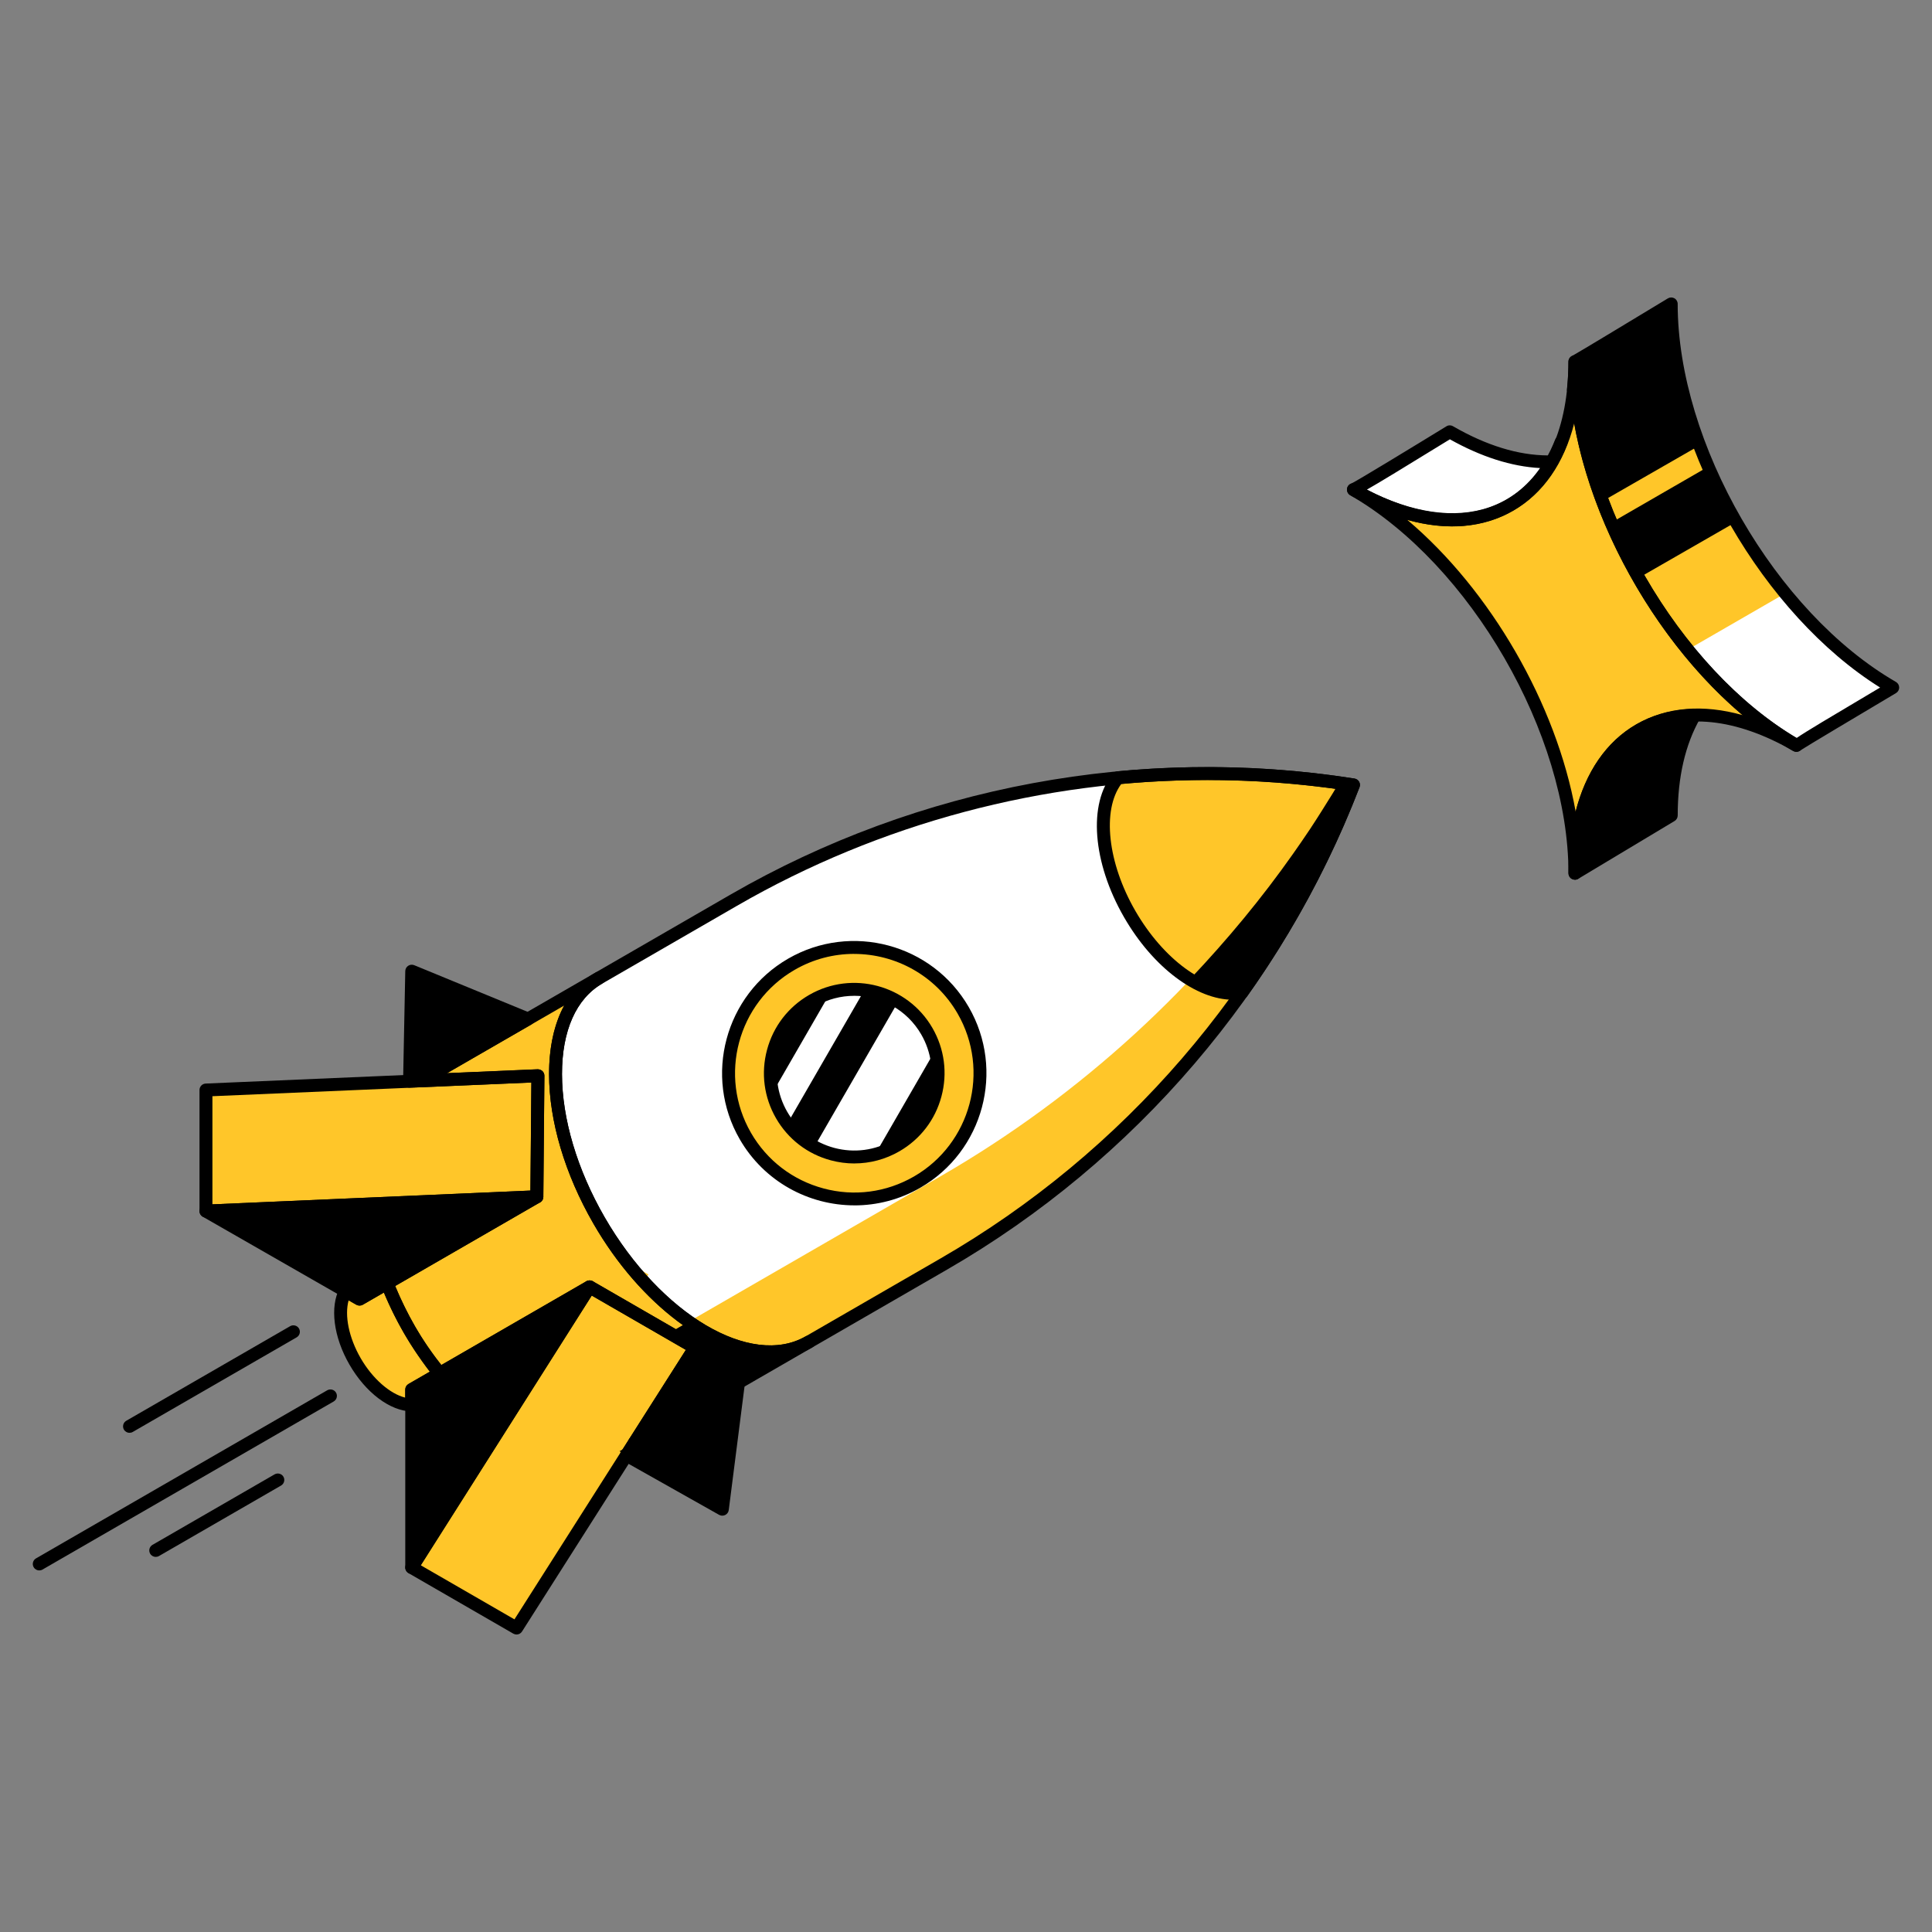
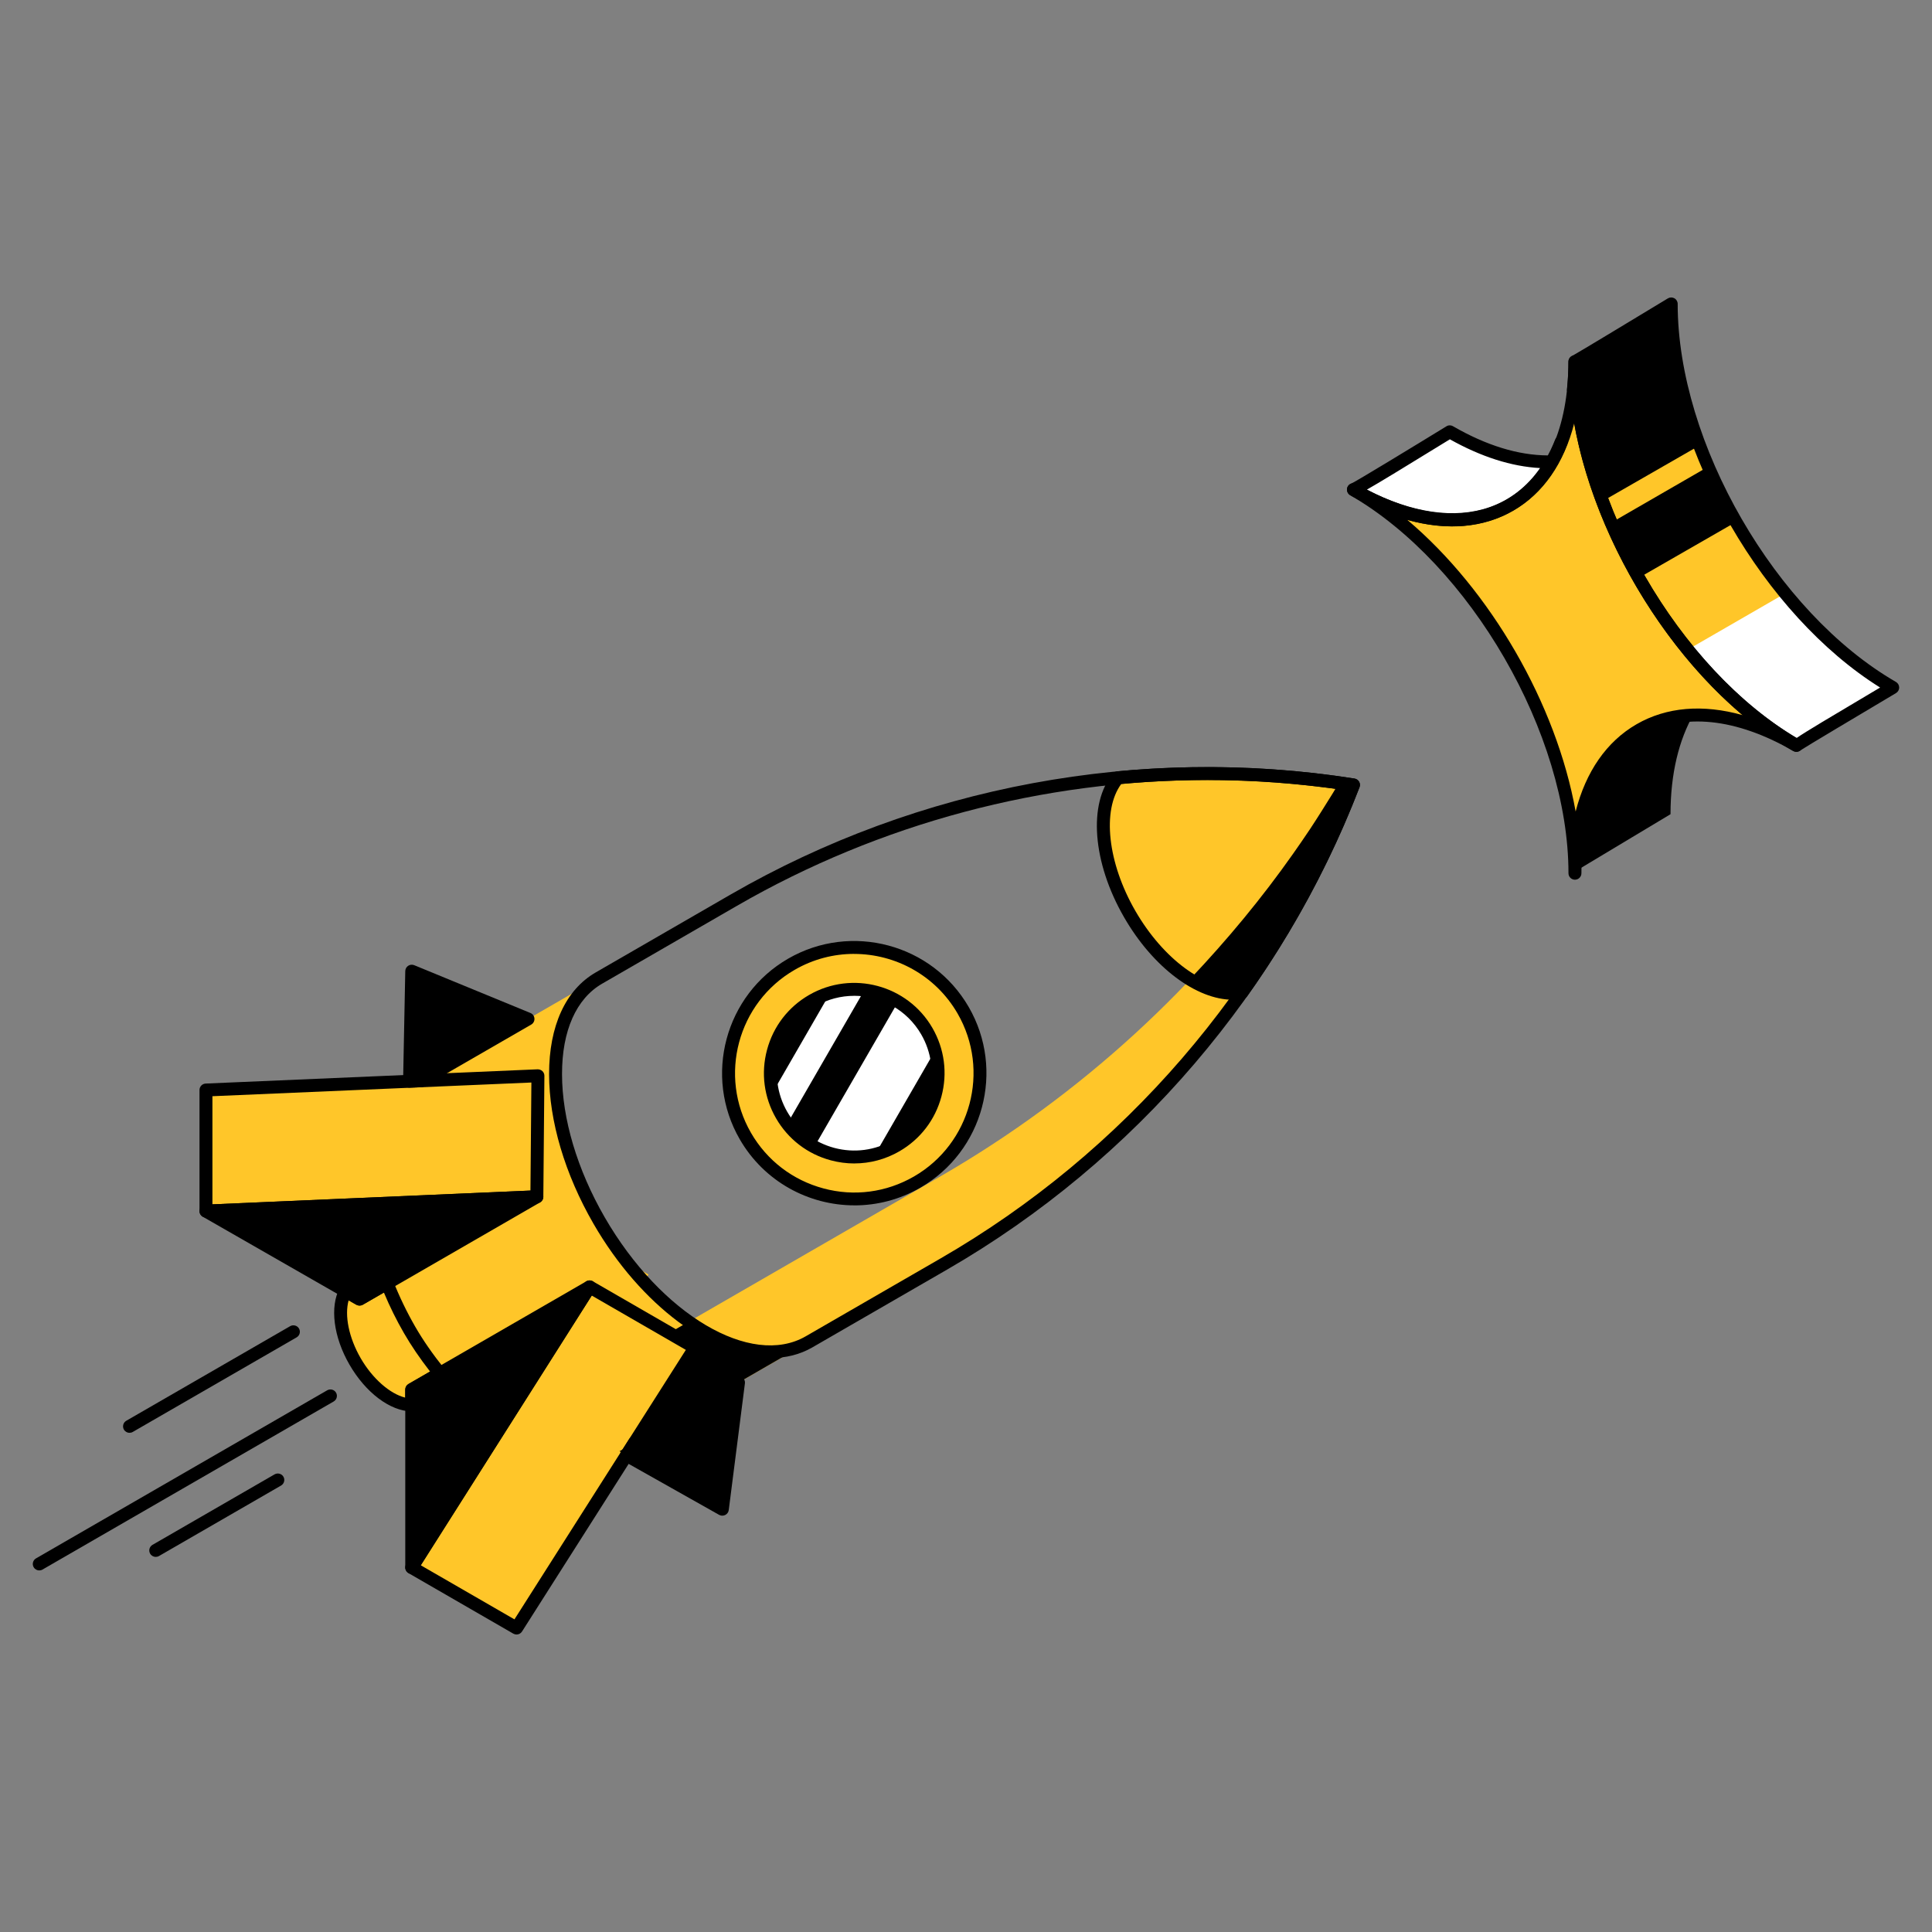
<svg xmlns="http://www.w3.org/2000/svg" id="Layer_1" data-name="Layer 1" viewBox="0 0 595.28 595.28">
  <rect x="0" y="0" width="595.28" height="595.28" fill="#808080" stroke="none" />
  <defs>
    <style>
      .cls-1 {
        fill: #fff;
      }

      .cls-2 {
        fill: #ffc629;
      }
    </style>
  </defs>
-   <path class="cls-1" d="m417.02,241.86c-65.83-10.35-133.23,2.18-190.94,35.51l-41.54,23.98c-17.85,10.3-17.83,43.75.05,74.71,17.87,30.96,46.83,47.7,64.67,37.39l41.54-23.98c57.71-33.32,102.26-85.42,126.22-147.61Z" />
  <g>
    <path class="cls-2" d="m198.39,394.93l1.42-2.24-6.49-3.75c1.65,2.1,3.34,4.1,5.07,5.99Z" />
    <path class="cls-2" d="m410.56,244.56c-1.07,1.75-2.17,3.49-3.27,5.23-1.2,1.89-2.39,3.78-3.63,5.64-1.72,2.59-3.5,5.15-5.29,7.7-28.38,40.32-65.31,74.33-108.58,99.31l-48.74,28.14-28.81,16.63c13.22,9.21,26.9,12.07,37.02,6.23l41.54-23.98c57.71-33.32,102.26-85.42,126.22-147.61-1.49-.23-2.98-.39-4.47-.61-.66,1.1-1.31,2.21-1.98,3.31Z" />
  </g>
  <path class="cls-2" d="m416.45,150.14c37.82,21.83,68.48,4.13,68.48-39.54,0,43.67,30.66,96.77,68.48,118.61-37.82-21.83-68.48-4.13-68.48,39.53,0-43.67-30.66-96.77-68.48-118.61Z" />
  <path class="cls-1" d="m416.45,150.14c.34.2,29.78-17.87,29.78-17.87,11.38,6.57,22.08,9.5,31.52,9.28,1.09-1.9,2.05-3.96,2.91-6.13-9.63,24.65-34.7,31.76-64.21,14.73Z" />
  <path class="cls-2" d="m484.93,110.6c0,3.01-.18,5.87-.46,8.62.29-2.75.46-5.61.46-8.62,0,.18,29.78-17.87,29.78-17.87,0,43.67,30.66,96.77,68.48,118.61,0,0-29.94,17.78-29.78,17.87-37.82-21.83-68.48-74.94-68.48-118.61Z" />
  <path d="m521.89,219.93c-4.55,7.95-7.18,18.32-7.18,30.94l-29.78,17.87c0-30.53,15.01-48.31,36.96-48.81Z" />
  <g>
    <path d="m484.47,119.22c.27-2.54.4-5.21.42-7.97h0c-.02,2.76-.16,5.42-.42,7.97Z" />
    <path d="m523.78,137.18l-30.03,17.25c-5.51-14.47-8.7-29.31-8.79-43.22l29.81-17.21c.19,13.92,3.44,28.73,9.01,43.17Z" />
  </g>
  <path class="cls-1" d="m550.33,182.67c9.76,11.81,20.95,21.79,32.86,28.67,0,0-29.78,17.69-29.77,17.86h-.01c-12.06-6.96-23.38-17.12-33.22-29.13l30.14-17.4Z" />
  <path d="m535.07,160.72l-30.12,17.31c-3.18-5.51-6.03-11.19-8.53-16.97l30-17.32c2.53,5.79,5.44,11.48,8.65,16.99Z" />
  <path class="cls-2" d="m417.02,241.86c-24.16-3.8-48.54-4.48-72.56-2.22-6.98,8.32-5.77,25.74,3.63,42.02,9.4,16.28,23.88,26.04,34.58,24.15,13.97-19.68,25.57-41.13,34.36-63.95Z" />
  <polygon class="cls-2" points="126.86 482.97 181.66 396.51 214.12 415.24 159.17 501.63 126.86 482.97" />
  <polygon class="cls-2" points="63.46 373.16 63.46 335.84 165.74 331.45 165.41 368.74 63.46 373.16" />
  <polygon points="126.86 299.24 126.15 335.06 162.68 313.97 126.86 299.24" />
  <polygon points="165.41 368.74 110.78 400.28 63.46 373.16 165.41 368.74" />
  <polygon points="181.66 396.51 126.86 428.15 126.86 482.97 181.66 396.51" />
  <path class="cls-2" d="m181.66,396.51l32.45,18.74-18.59,29.23,53.73-31.02c-17.85,10.3-46.8-6.44-64.67-37.39-17.87-30.96-17.89-64.4-.05-74.71l-54.82,31.65,36.03-1.55-.33,37.28-46.15,26.64c1.91,4.79,4.18,9.61,6.94,14.38,2.81,4.87,5.92,9.34,9.19,13.46l46.27-26.72Z" />
  <path d="m410.56,244.56c-1.07,1.75-2.17,3.49-3.27,5.23-1.2,1.89-2.39,3.78-3.63,5.64-1.72,2.59-3.5,5.15-5.29,7.7-9.58,13.61-20.22,26.43-31.66,38.5,5.54,3.41,11.13,5.03,15.95,4.18,13.97-19.68,25.56-41.13,34.36-63.95-1.5-.24-3-.35-4.5-.56-.65,1.09-1.3,2.18-1.96,3.26Z" />
  <path d="m212.24,407.22l-6.01,3.47,7.89,4.55-18.59,29.23,53.73-31.02c-10.12,5.84-23.8,2.97-37.02-6.23Z" />
  <polygon points="227.55 425.98 190.87 447.16 222.57 465.02 227.55 425.98" />
  <circle class="cls-2" cx="263.21" cy="330.66" r="38.75" />
  <circle cx="263.21" cy="330.66" r="25.82" />
  <path class="cls-1" d="m285.57,317.75c-2.23-3.86-5.36-6.82-8.91-8.99l-25.72,44.54c5.69,3.07,12.37,3.92,18.78,2.24l18.3-31.69c-.57-2.08-1.32-4.14-2.45-6.1Z" />
  <path class="cls-1" d="m255.76,305.99l-17.59,30.47c.56,2.43,1.37,4.84,2.68,7.11.53.91,1.19,1.69,1.81,2.51l23.65-40.97c-3.49-.43-7.07-.17-10.54.88Z" />
  <g>
    <line class="cls-2" x1="101.81" y1="430.09" x2="12.1" y2="481.89" />
    <line class="cls-2" x1="90.41" y1="410.33" x2="39.91" y2="439.49" />
    <line class="cls-2" x1="85.62" y1="455.99" x2="47.99" y2="477.72" />
  </g>
  <path class="cls-2" d="m126.86,428.15l8.64-4.99c-3.3-4.12-6.47-8.5-9.3-13.4-2.75-4.77-5.04-9.59-6.94-14.38l-8.48,4.9-4.36-2.5c-2.66,5-1.71,13.57,2.98,21.69,4.73,8.19,11.76,13.32,17.46,13.42v-4.74Z" />
  <path d="m237.56,418.43c-17.9,0-40.06-16.01-54.7-41.38-8.81-15.27-13.67-31.64-13.68-46.09-.01-14.85,5.09-25.98,14.37-31.34l41.54-23.99c57.91-33.43,126.17-46.14,192.25-35.75.59.09,1.12.45,1.42.97s.35,1.15.13,1.71c-24.03,62.4-69.17,115.18-127.08,148.62l-41.54,23.99c-3.82,2.2-8.12,3.25-12.7,3.25Zm134.49-178.09c-50.61,0-100.84,13.27-144.97,38.75l-41.54,23.99c-7.99,4.61-12.39,14.51-12.37,27.88.01,13.76,4.68,29.43,13.15,44.11,17.3,29.96,45.09,46.41,61.95,36.66l41.54-23.99c56.41-32.57,100.52-83.74,124.46-144.29-14.02-2.07-28.13-3.11-42.22-3.11Z" />
  <path d="m379.89,308.04c-11.27,0-24.63-9.96-33.53-25.39-9.75-16.88-11.16-35.09-3.43-44.3.34-.4.81-.65,1.34-.7,24.42-2.29,49-1.55,73.06,2.24.59.09,1.12.45,1.42.97s.35,1.15.13,1.71c-8.75,22.73-20.39,44.4-34.59,64.39-.3.43-.76.72-1.28.81-1.02.18-2.06.27-3.12.27Zm-34.4-66.5c-5.99,8.06-4.23,24.31,4.33,39.12,8.55,14.81,21.61,24.47,31.72,23.3,13.3-18.85,24.31-39.19,32.73-60.51-22.68-3.37-45.78-4.01-68.77-1.91Z" />
  <path d="m159.17,503.62c-.34,0-.68-.09-1-.26l-32.32-18.66c-.47-.27-.81-.73-.94-1.25-.13-.53-.04-1.08.25-1.55l54.81-86.46c.57-.91,1.76-1.18,2.68-.66l32.45,18.73c.47.27.81.73.94,1.26.13.52.04,1.08-.25,1.54l-54.95,86.39c-.38.6-1.02.92-1.68.92Zm-29.52-21.33l28.86,16.66,52.81-83.03-29-16.74-52.67,83.1Z" />
  <path d="m63.46,375.15c-.51,0-1.01-.2-1.38-.55-.39-.37-.61-.89-.61-1.44v-37.31c0-1.07.84-1.94,1.91-1.99l102.28-4.39c.51,0,1.07.19,1.47.56.39.38.61.9.61,1.45l-.33,37.28c-.01,1.06-.85,1.93-1.9,1.98l-101.96,4.42h-.09Zm1.99-37.39v33.32l97.99-4.25.29-33.29-98.28,4.22Z" />
  <path d="m126.19,335.14c-.52,0-1.02-.2-1.39-.57-.39-.38-.61-.92-.6-1.47l.67-33.91c.02-.65.35-1.27.9-1.62.55-.36,1.23-.43,1.85-.18l35.82,14.73c.7.29,1.18.95,1.23,1.71s-.33,1.48-.99,1.86l-32.97,19.03c-.28.16-.59.25-.91.26l-3.53.15h-.08Zm3.53-2.14h.05-.05Zm-.92-30.81l-.57,28.88.92-.04,29.03-16.76-29.38-12.08Z" />
  <path d="m110.78,402.27c-.34,0-.68-.09-.99-.26l-47.32-27.12c-.77-.44-1.16-1.34-.94-2.2.21-.86.96-1.48,1.85-1.52l101.96-4.42c1.14-.04,1.74.55,2,1.44.25.88-.12,1.82-.92,2.28l-54.63,31.54c-.31.18-.65.26-1,.26Zm-40.37-27.42l40.36,23.13,46.6-26.9-86.96,3.77Z" />
  <path d="m126.86,484.96c-.19,0-.37-.03-.55-.08-.85-.25-1.44-1.03-1.44-1.91v-54.82c0-.71.38-1.37,1-1.73l54.81-31.64c.79-.45,1.8-.31,2.43.35.63.66.74,1.67.24,2.45l-54.81,86.46c-.37.59-1.01.92-1.68.92Zm1.99-55.66v46.81l46.8-73.83-46.8,27.02Z" />
-   <path d="m195.52,446.46c-.53,0-1.05-.21-1.44-.61-.64-.66-.74-1.68-.24-2.45l17.48-27.48-29.66-17.12-45.28,26.15c-.85.48-1.93.29-2.56-.49-3.52-4.43-6.67-9.04-9.36-13.7-2.65-4.6-5.03-9.53-7.06-14.64-.36-.92,0-1.97.86-2.46l45.16-26.08.3-34.04-33.93,1.46c-.91-.06-1.74-.55-2-1.44s.12-1.82.92-2.28l54.8-31.63s.02-.01.02-.02c.96-.53,2.17-.22,2.72.73.55.95.22,2.17-.73,2.72h0c-7.99,4.61-12.39,14.51-12.37,27.88.01,13.76,4.68,29.43,13.15,44.11,17.29,29.94,45.07,46.39,61.94,36.67h.02c.96-.54,2.17-.23,2.72.72.55.95.22,2.17-.73,2.72h0l-.03.02-53.7,31c-.31.18-.65.26-1,.26Zm-13.86-51.95c.34,0,.69.09,1,.26l32.45,18.73c.47.27.81.73.94,1.26.13.52.04,1.08-.25,1.54l-14.23,22.37,35.1-20.27c-17.73-.51-39.41-16.41-53.82-41.36-8.81-15.27-13.67-31.64-13.68-46.09,0-8.33,1.6-15.5,4.65-21.12l-36.07,20.82,27.91-1.2c.51,0,1.07.19,1.47.56.39.38.61.9.61,1.45l-.33,37.28c0,.71-.38,1.36-1,1.71l-44.65,25.78c1.81,4.37,3.88,8.58,6.16,12.53,2.32,4.02,4.99,8.01,7.97,11.87l44.77-25.85c.31-.18.65-.26,1-.26Z" />
  <path d="m222.57,467.01c-.34,0-.67-.09-.98-.25l-29.53-16.64c-.47-.27-.82-.72-.95-1.26-.13-.53-.05-1.09.25-1.55l2.48-3.91c.17-.27.4-.5.68-.66l32.03-18.49c.66-.37,1.46-.34,2.1.07.63.42.96,1.16.87,1.91l-4.98,39.04c-.08.65-.49,1.23-1.08,1.52-.28.14-.59.21-.89.21Zm-26.73-19.34l25.12,14.16,4.1-32.11-28.13,16.23-1.09,1.72Z" />
  <path d="m263.28,371.39c-14.09,0-27.81-7.3-35.35-20.36-11.23-19.45-4.54-44.42,14.91-55.65,19.44-11.22,44.42-4.54,55.65,14.92,11.23,19.45,4.54,44.42-14.91,55.65-6.39,3.69-13.39,5.45-20.3,5.45Zm-.13-77.48c-6.23,0-12.54,1.58-18.31,4.92-17.55,10.13-23.58,32.65-13.45,50.21,4.91,8.5,12.83,14.58,22.32,17.13,9.47,2.55,19.38,1.24,27.89-3.67,17.55-10.13,23.58-32.65,13.45-50.21-6.8-11.78-19.18-18.37-31.89-18.37Z" />
  <path d="m263.25,358.48c-2.42,0-4.84-.32-7.25-.96-7.18-1.92-13.17-6.52-16.89-12.96-3.71-6.44-4.7-13.93-2.77-21.11,1.92-7.18,6.52-13.17,12.96-16.89,13.28-7.66,30.33-3.1,38,10.18,3.71,6.44,4.7,13.93,2.77,21.11-1.92,7.18-6.52,13.17-12.96,16.89-4.28,2.47-9.04,3.73-13.86,3.73Zm-.08-51.65c-4.04,0-8.13,1.03-11.88,3.19-5.51,3.18-9.46,8.32-11.1,14.47-1.65,6.15-.8,12.57,2.38,18.09,3.18,5.51,8.32,9.45,14.47,11.1,6.16,1.64,12.57.8,18.09-2.39,5.51-3.18,9.46-8.32,11.1-14.47,1.65-6.15.8-12.57-2.38-18.09-4.41-7.63-12.44-11.91-20.68-11.91Z" />
  <g>
    <path d="m12.1,483.88c-.68,0-1.35-.36-1.73-1-.55-.95-.22-2.17.73-2.72l89.72-51.79c.95-.53,2.17-.22,2.72.73.55.95.22,2.17-.73,2.72l-89.72,51.79c-.31.18-.66.26-1,.26Z" />
    <path d="m39.91,441.48c-.68,0-1.35-.36-1.73-1-.55-.95-.22-2.17.73-2.72l50.5-29.15c.94-.53,2.17-.22,2.72.73.55.95.22,2.17-.73,2.72l-50.5,29.15c-.31.18-.66.26-1,.26Z" />
    <path d="m47.99,479.71c-.68,0-1.35-.36-1.73-1-.55-.95-.22-2.17.73-2.72l37.62-21.72c.95-.53,2.17-.22,2.72.73.55.95.22,2.17-.73,2.72l-37.62,21.72c-.31.18-.66.26-1,.26Z" />
  </g>
  <path d="m485.26,271.05c-1.1,0-1.99-.89-1.99-1.99,0-42.82-30.16-95.07-67.24-116.47-.64-.37-1-1.04-1-1.73,0-.34.08-.68.26-1,.56-.96,1.79-1.26,2.72-.73,17.58,10.16,34.01,11.86,46.26,4.78s18.99-22.15,18.99-42.46c0-1.1.89-1.99,1.99-1.99s1.99.89,1.99,1.99c0,42.82,30.17,95.07,67.25,116.47.64.37,1,1.04,1,1.73,0,.34-.08.68-.26,1-.55.95-1.77,1.27-2.72.73-17.59-10.16-34.02-11.85-46.26-4.78-12.25,7.07-18.99,22.15-18.99,42.46,0,1.1-.89,1.99-1.99,1.99Zm-51.66-110.88c25.68,21.68,45.95,56.78,51.88,89.87,3.14-12.28,9.54-21.56,18.77-26.89,9.23-5.33,20.47-6.24,32.67-2.81-25.69-21.68-45.95-56.78-51.89-89.87-3.14,12.28-9.54,21.56-18.77,26.89-9.23,5.33-20.46,6.23-32.66,2.81Z" />
  <path d="m447.33,162.17c-9.64,0-20.21-3.2-31.2-9.52-.04-.02-.08-.05-.12-.07-.95-.55-1.27-1.77-.72-2.72.26-.45.67-.76,1.13-.9,1.98-.97,18.86-11.24,29.23-17.6.62-.39,1.41-.4,2.04-.03,10.27,5.93,20.09,8.95,29.23,8.99.31-.58.61-1.17.9-1.77.47-.98.91-2.02,1.34-3.09.4-1.03,1.57-1.54,2.58-1.12,1.03.4,1.53,1.55,1.13,2.58,0,0,0,0,0,0h0c-.51,1.3-1.05,2.55-1.64,3.75-.44.91-.9,1.79-1.38,2.62-.02.05-.05.08-.07.12-4.64,8.06-11.27,13.75-19.48,16.63-4.08,1.43-8.41,2.14-12.95,2.14Zm-26.17-11.31c13.82,7.21,27.13,9.14,37.8,5.41,6.29-2.2,11.56-6.31,15.56-12.05-8.83-.48-18.15-3.46-27.79-8.86-14.32,8.79-21.66,13.29-25.57,15.5Z" />
  <path d="m553.5,231.65c-.34,0-.69-.09-1-.26-35.25-20.35-64.42-67.76-68.7-109.61-.66-.38-1.07-1.13-.99-1.93.3-2.95.45-5.69.45-8.39h0v-.02h0c0-.82.51-1.53,1.23-1.83,1.63-.88,18.36-10.98,29.4-17.67.61-.37,1.38-.39,2.01-.04.63.35,1.02,1.02,1.02,1.74,0,42.82,30.17,95.07,67.25,116.47.61.36.99,1.01,1,1.72,0,.71-.37,1.36-.98,1.72-11.1,6.59-27.91,16.62-29.42,17.63-.07.06-.16.11-.24.17-.32.19-.67.29-1.03.29Zm-66.25-119.18c.47,42.26,29.95,93.36,66.31,114.92,2.85-1.96,9.62-5.99,25.73-15.55-35.85-22.4-64.75-72.42-66.29-114.69-15.96,9.68-22.7,13.74-25.75,15.33Z" />
-   <path d="m485.26,271.05c-.34,0-.67-.09-.98-.26-.63-.35-1.01-1.02-1.01-1.73,0-30.68,14.86-50.09,38.77-50.64.65-.11,1.39.35,1.76.97s.37,1.38.02,2.01c-4.57,8-6.89,18.04-6.89,29.85,0,.7-.37,1.35-.96,1.71l-29.68,17.81c-.32.19-.67.29-1.03.29Zm33.42-48.41c-18.6,2.14-30.34,18.14-31.36,42.86l25.63-15.37c.13-10.53,2.05-19.75,5.73-27.48Z" />
  <path d="m126.86,434.88h-.04c-6.64-.11-14.15-5.77-19.14-14.41-4.93-8.53-6.11-17.81-3.01-23.62.25-.48.69-.83,1.21-.98.5-.15,1.06-.09,1.54.19l3.36,1.92,7.49-4.33c.5-.29,1.11-.34,1.65-.16.55.19.99.61,1.2,1.15,1.94,4.9,4.23,9.65,6.81,14.12,2.44,4.23,5.34,8.41,9.13,13.15.36.46.51,1.04.4,1.61-.1.57-.46,1.07-.96,1.36l-7.64,4.41v3.59c0,.53-.21,1.05-.6,1.42-.37.36-.87.57-1.4.57Zm-19.44-34.23c-1.31,4.67.06,11.51,3.71,17.83,3.64,6.3,9.02,10.99,13.73,12.15v-2.47c0-.71.38-1.37,1-1.73l6.65-3.84c-3.23-4.17-5.81-7.97-8.04-11.83-2.3-3.98-4.38-8.18-6.19-12.51l-6.51,3.76c-.61.35-1.37.35-1.99,0l-2.37-1.35Z" />
</svg>